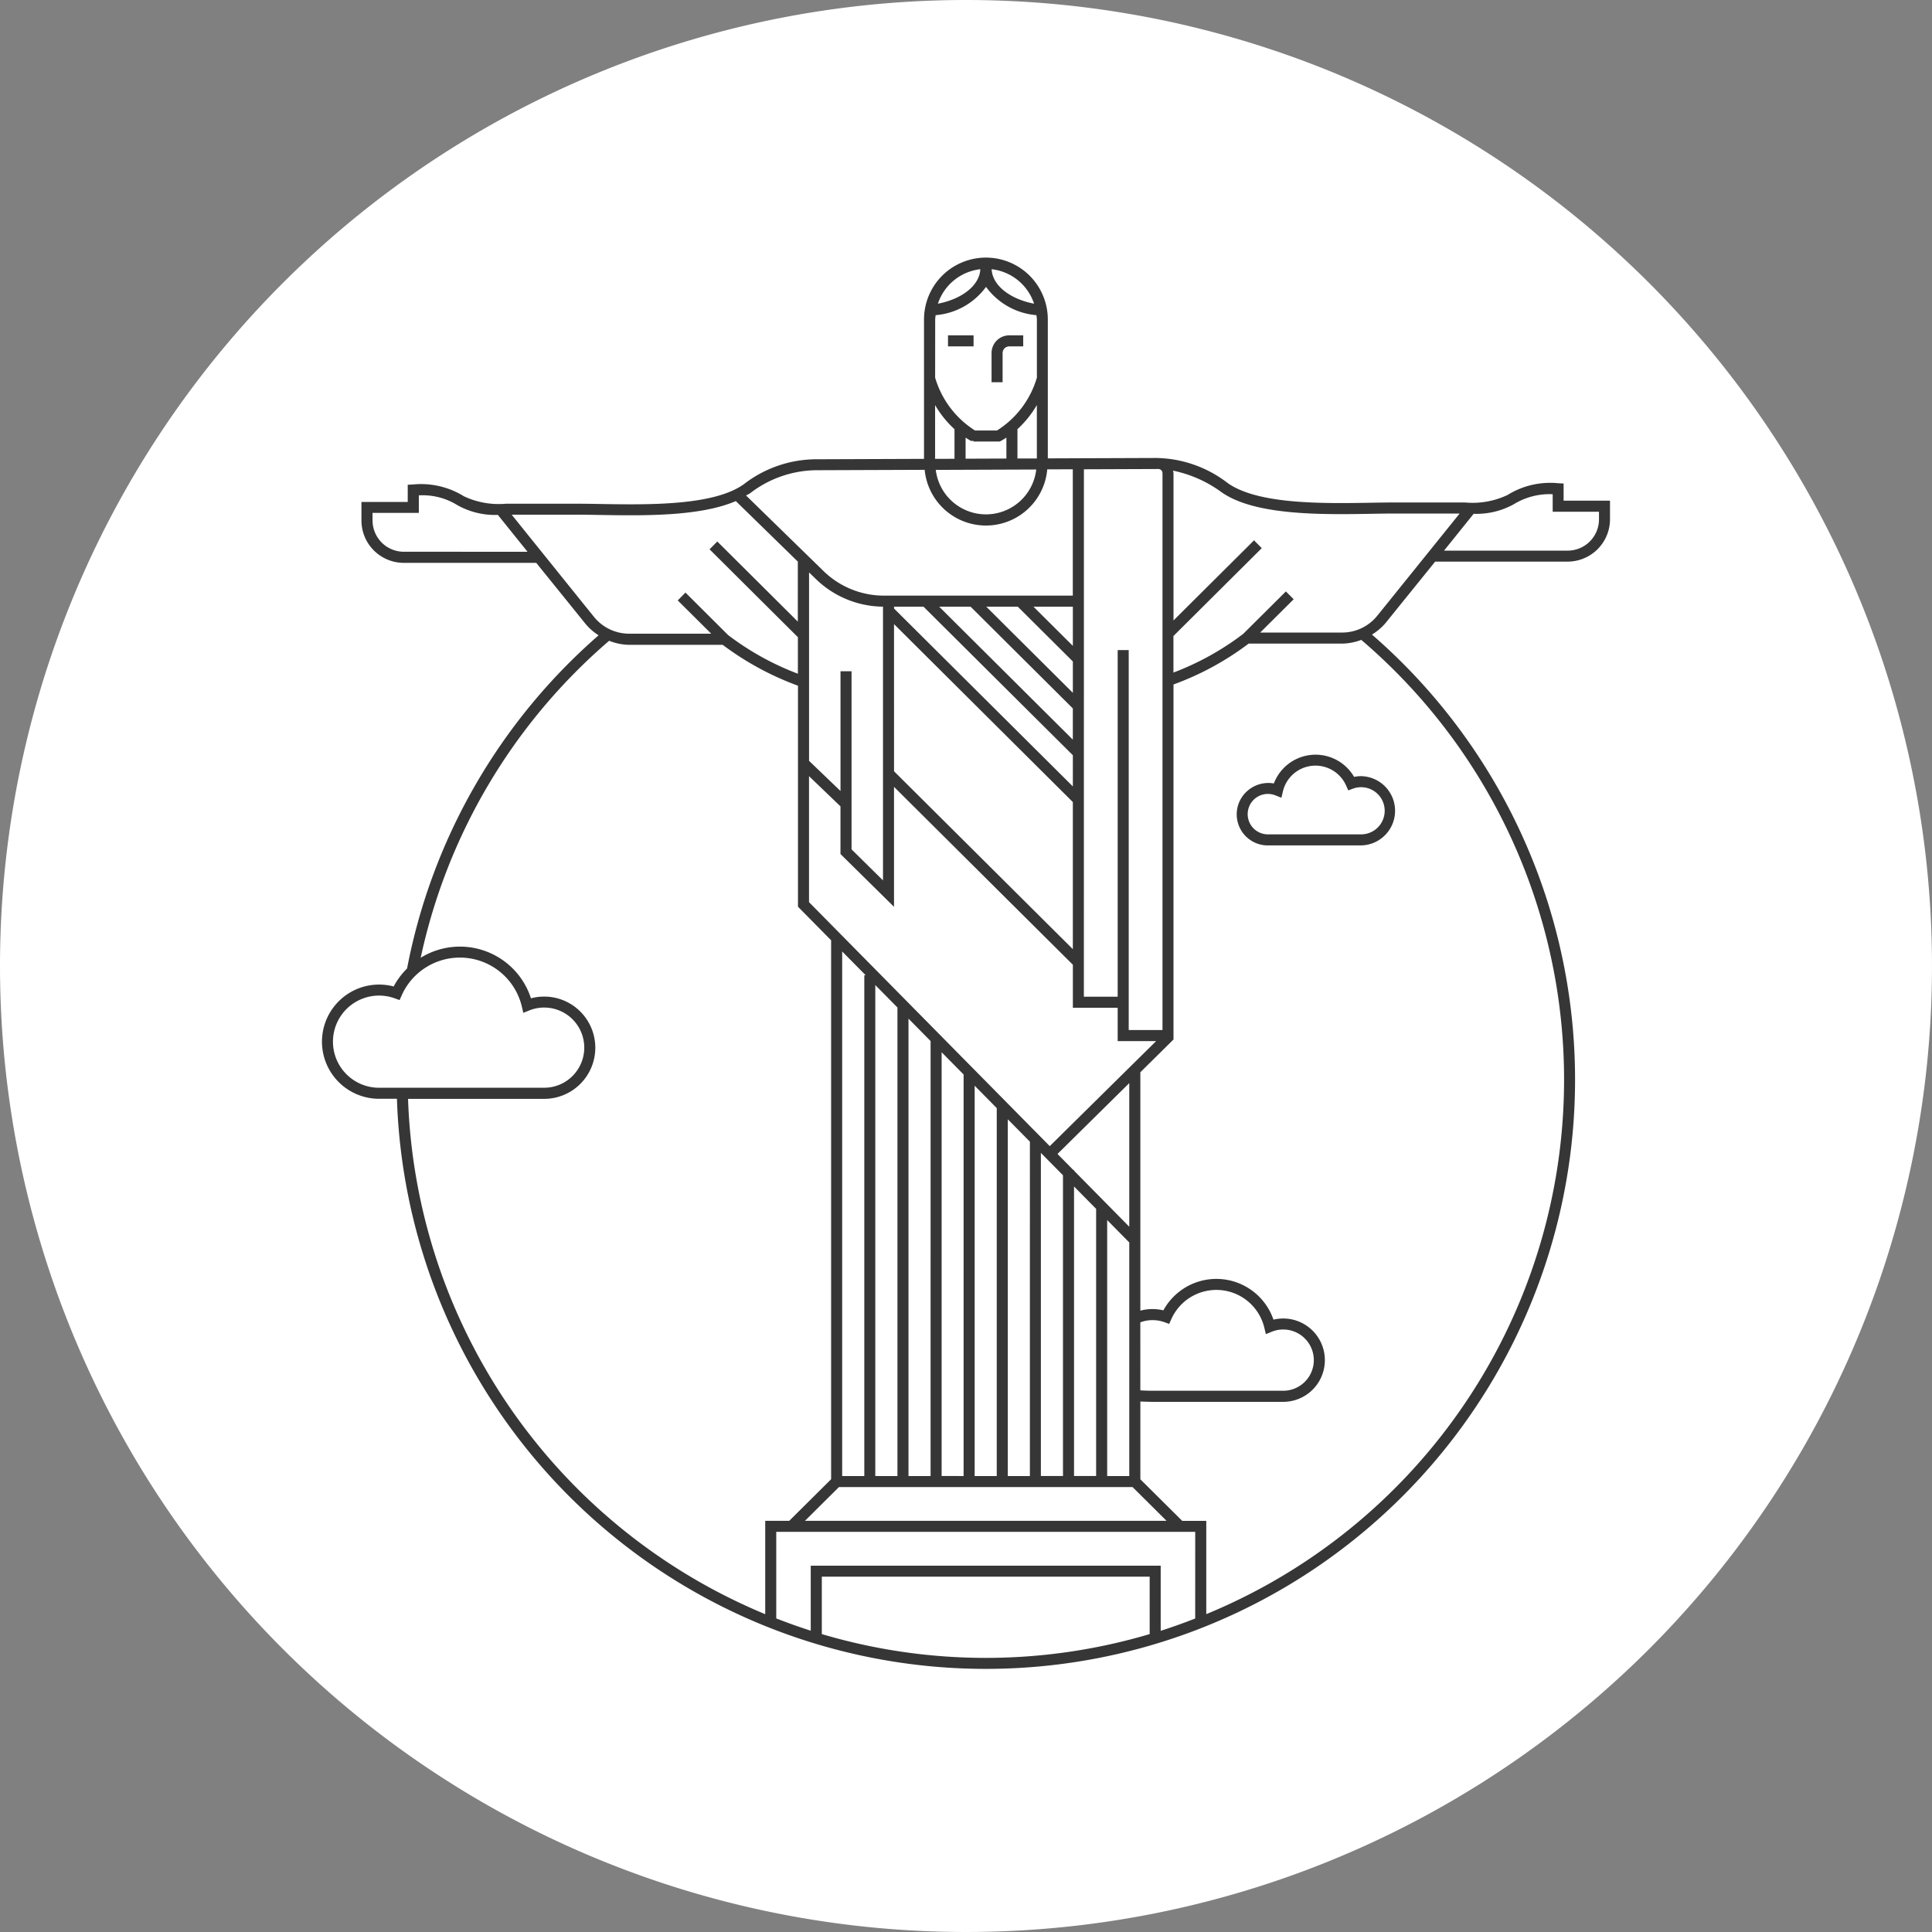
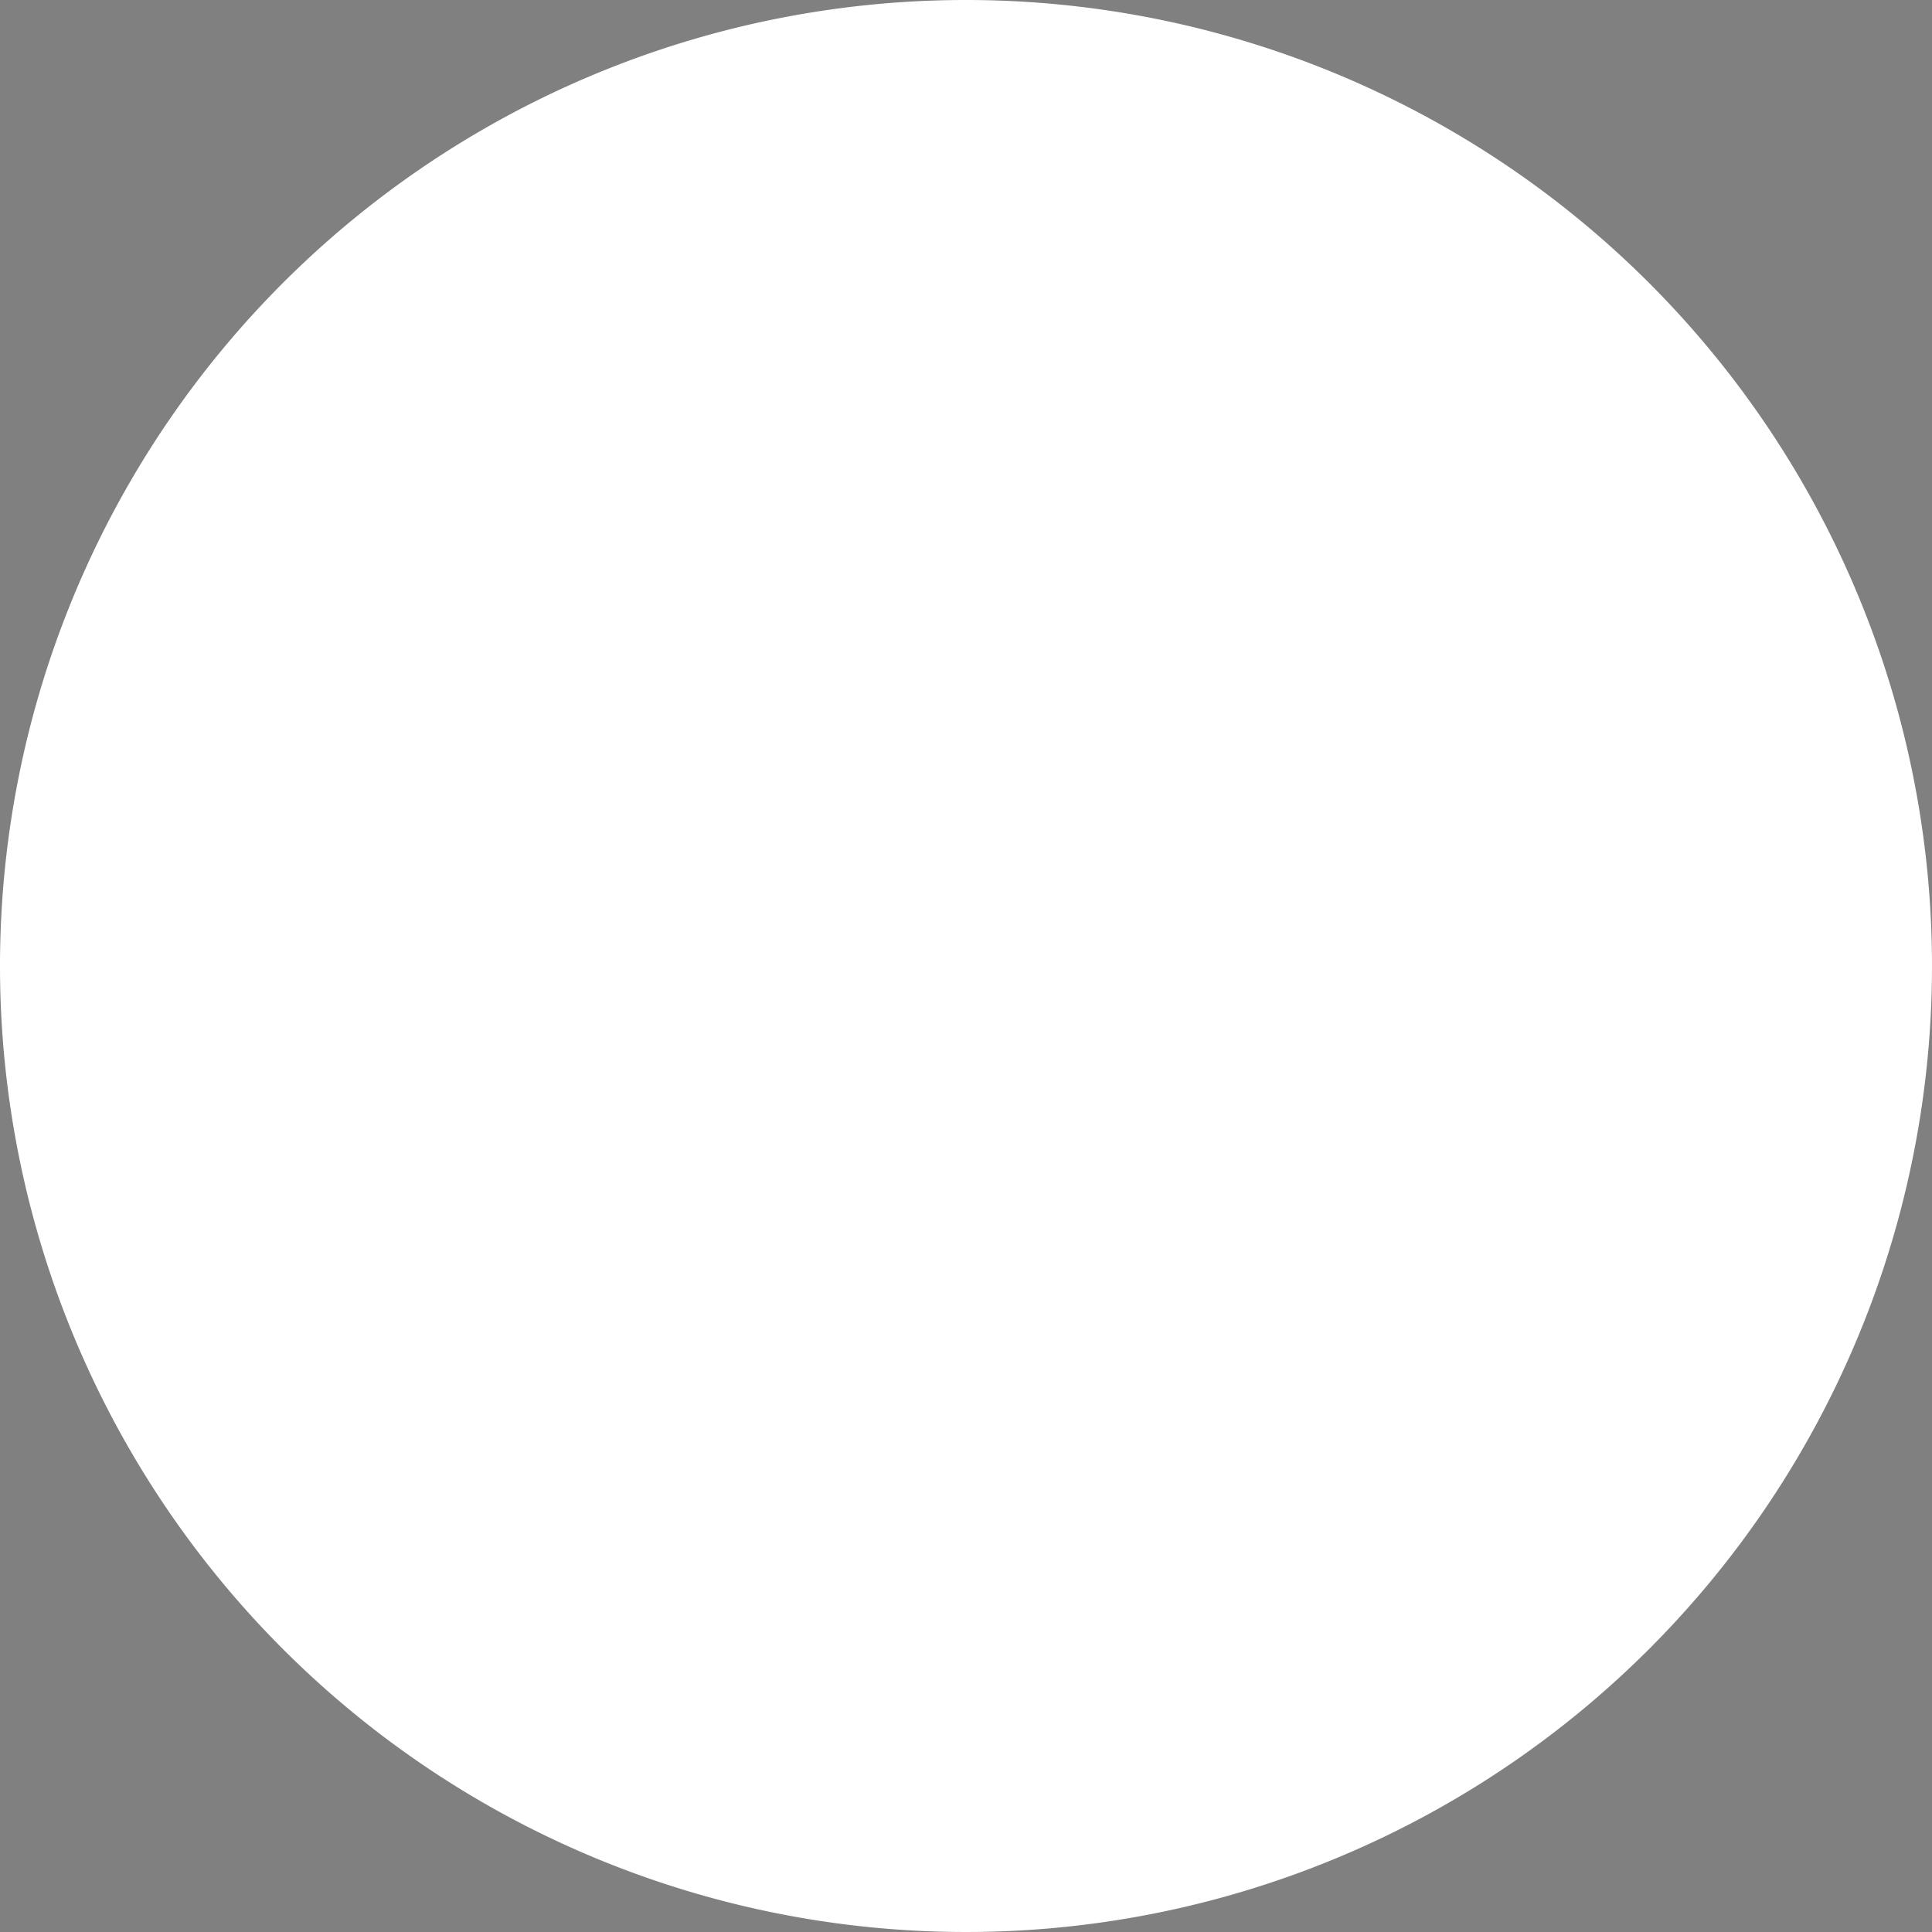
<svg xmlns="http://www.w3.org/2000/svg" width="150" height="150" viewBox="0 0 150 150">
  <rect x="0" y="0" width="150" height="150" fill="#808080" stroke="none" />
  <g id="Group_2565" data-name="Group 2565" transform="translate(-609 -976)">
    <path id="Path_185594" data-name="Path 185594" d="M75,0A75,75,0,1,1,0,75,75,75,0,0,1,75,0Z" transform="translate(609 976)" fill="#fff" />
    <g id="noun-rio-de-janeiro-1188088" transform="translate(523.676 968.071)">
-       <path id="Path_184558" data-name="Path 184558" d="M163.165,37.606h-.857V35.34a1.376,1.376,0,0,1,1.374-1.375h1.085v.857h-1.085a.518.518,0,0,0-.516.517Zm-2.253-3.641h-1.985v.857h1.985ZM210.324,46.8v1.445h0a3.291,3.291,0,0,1-3.288,3.287H196.75L193.866,55.1l-.167.208-.772.957h0a4.317,4.317,0,0,1-1.085.932,45.747,45.747,0,1,1-75.7,36.042h-1.392a4.434,4.434,0,1,1,1.138-8.721,5.809,5.809,0,0,1,1.041-1.395A45.691,45.691,0,0,1,131.8,57.254a4.329,4.329,0,0,1-1.018-.89l-.772-.957-.152-.189-2.9-3.589H116.673a3.291,3.291,0,0,1-3.287-3.288V46.9h3.594V45.564l.408-.02a6.311,6.311,0,0,1,3.954.916,6.355,6.355,0,0,0,3.268.578h5.541c.548,0,1.155.01,1.8.021,3.7.061,8.756.145,11.113-1.528h0a9.225,9.225,0,0,1,5.6-1.945l8.4-.031V32.735a4.806,4.806,0,1,1,9.612,0V43.517l8.423-.031h0a9.294,9.294,0,0,1,5.542,1.947c2.357,1.672,7.413,1.589,11.113,1.529.646-.011,1.253-.021,1.8-.021h5.508a6.372,6.372,0,0,0,3.3-.577,6.277,6.277,0,0,1,3.952-.916l.408.02V46.8ZM169.475,85.314H172.1V58.4h.857V87.9h2.623V44.668a.325.325,0,0,0-.324-.325h-.143l-5.635.021Zm5.611,3.446H172.1V86.172h-3.479V82.831L154.735,69.02v9.314l-4.157-4.1v-3.7l-2.442-2.344v9.782l18.691,18.942Zm-1.226,27.118c.308.016.726.029.933.029h10.157a2.378,2.378,0,1,0,0-4.756,2.324,2.324,0,0,0-.882.172l-.463.188-.116-.486a3.83,3.83,0,0,0-7.226-.674l-.163.365-.376-.136h0a2.744,2.744,0,0,0-1.865.014Zm-23.4,7.507-2.64,2.622h28.077l-2.64-2.622Zm1.968-.857V83.648h.108L150.71,81.8v40.728Zm2.573,0V86.15h0l-1.72-1.742v38.119Zm2.574,0V88.755l-1.716-1.739v35.512Zm2.563,0V91.353l-1.706-1.729v32.9Zm2.573,0V93.961l-1.715-1.738v30.306Zm2.574,0V96.568l-1.716-1.739v27.7ZM173,103.172V92.022l-5.572,5.5,1.229,1.245h.055v.056Zm-1.715-.518v19.874H173V104.392Zm-2.574-2.609v22.482h1.716V101.785Zm-2.573-2.607v25.089h1.715V99.175Zm-14.7-37.391V73.872l2.442,2.41V55.03a7.569,7.569,0,0,1-5.225-2.159l-.516-.5V67l2.442,2.344v-9.3Zm12.909-5.013H161.9l6.72,6.685V59.285Zm4.273,3.04v-3.04h-3.057Zm-7.937-3.04h-2.439l10.374,10.32V62.929Zm-3.655,0h-2.291v.141l13.883,13.811V66.565Zm-2.292,1.351V67.809l13.883,13.812V70.2Zm7.579-27.554c.051,1.24,1.407,2.315,3.294,2.676a3.935,3.935,0,0,0-3.294-2.676Zm-4.172,2.676c1.885-.359,3.242-1.435,3.293-2.676a3.932,3.932,0,0,0-3.293,2.676Zm-.215,5.74a7.261,7.261,0,0,0,3.1,4.107h1.7a7.259,7.259,0,0,0,3.1-4.107V32.735c0-.116-.024-.224-.034-.337a5.391,5.391,0,0,1-3.915-2.195,5.388,5.388,0,0,1-3.913,2.195c-.01.113-.034.222-.034.337Zm2.989,4.964v-.046l-.206-.005c-.146-.08-.284-.166-.419-.254v1.636l3.168-.012V41.905c-.135.088-.273.174-.419.253l-.1.052Zm-2.94,2.2a3.927,3.927,0,0,0,7.8-.029Zm7.848-.886V39.376a7.827,7.827,0,0,1-1.507,1.871v2.279Zm-7.9.03,1.506-.006v-2.3a7.84,7.84,0,0,1-1.506-1.87ZM143.249,46.4l6,5.853h0a6.72,6.72,0,0,0,4.72,1.92h14.647v-9.81l-1.983.008a4.779,4.779,0,0,1-9.518.035l-8.48.031a8.549,8.549,0,0,0-5.074,1.788c-.094.067-.214.113-.316.175Zm-16.969,4.367-2.3-2.86a5.994,5.994,0,0,1-3.123-.745,5.129,5.129,0,0,0-2.963-.776h-.052v1.365h-3.594v.586h0a2.433,2.433,0,0,0,2.43,2.43Zm7.91,6.362h6.353l-2.6-2.584.6-.608,3.314,3.3a21.5,21.5,0,0,0,5.415,3V57.4l-6.857-6.822.6-.608,6.252,6.22V51.532l-4.815-4.7c-2.784,1.206-7.187,1.133-10.523,1.079-.643-.011-1.245-.021-1.789-.021h-5.088l5.616,6.976h0l.771.954h0a3.51,3.51,0,0,0,2.739,1.308Zm-6.617,35.252a3.113,3.113,0,1,0,0-6.226,3.048,3.048,0,0,0-1.155.224l-.463.187-.115-.486h0a4.945,4.945,0,0,0-9.33-.869l-.163.364-.375-.135a3.578,3.578,0,1,0-1.218,6.942Zm17.163,33.624H146.6l3.252-3.229V80.933l-2.573-2.607V61.167a22.729,22.729,0,0,1-5.845-3.173l-7.245,0a4.34,4.34,0,0,1-1.57-.316,44.842,44.842,0,0,0-14.632,24.612,5.794,5.794,0,0,1,8.561,3.149,3.926,3.926,0,0,1,1.024-.136,3.971,3.971,0,1,1,0,7.942H117.005a44.974,44.974,0,0,0,27.731,40.009Zm29.848,4.337H149.13V134.8h0a44.762,44.762,0,0,0,25.454,0Zm3.537-3.48H145.592v6.721c.88.343,1.772.664,2.678.953V129.49H175.44v5.055c.907-.289,1.8-.612,2.679-.955ZM191.013,57.61a4.36,4.36,0,0,1-1.488.288h-7.257a22.268,22.268,0,0,1-5.834,3.173V88.636l-2.574,2.542v18.51a3.6,3.6,0,0,1,1.788-.023,4.688,4.688,0,0,1,8.548.721,3.2,3.2,0,0,1,.754-.09,3.236,3.236,0,0,1,0,6.472H174.794c-.007,0-.508-.006-.933-.027v6.04l3.252,3.229h1.866v7.241a44.888,44.888,0,0,0,12.036-75.64ZM198.65,47.8h-5.09c-.543,0-1.145.01-1.786.021-3.818.063-9.038.148-11.624-1.687a9.642,9.642,0,0,0-3.754-1.664,1.136,1.136,0,0,1,.039.2V56.1l6.252-6.22.6.608-6.857,6.821v2.838a21.525,21.525,0,0,0,5.412-3l3.318-3.3.605.608-2.6,2.585h6.354a3.5,3.5,0,0,0,2.737-1.308l.771-.954h0Zm10.819-.139h-3.595V46.3a5.314,5.314,0,0,0-3.014.775,5.973,5.973,0,0,1-3.122.745l-2.3,2.86h9.6a2.433,2.433,0,0,0,2.431-2.43ZM191,68.19a2.689,2.689,0,0,1,0,5.377H183.77a2.413,2.413,0,0,1-1.537-4.285,2.456,2.456,0,0,1,1.993-.526,3.462,3.462,0,0,1,6.23-.51A2.7,2.7,0,0,1,191,68.19Zm0,.857h0a1.782,1.782,0,0,0-.619.108l-.377.139-.165-.367h0a2.6,2.6,0,0,0-4.913.456l-.113.483-.462-.183a1.57,1.57,0,1,0-.584,3.026H191a1.831,1.831,0,0,0,0-3.662Z" transform="translate(0 0)" fill="#363636" />
-     </g>
+       </g>
  </g>
</svg>